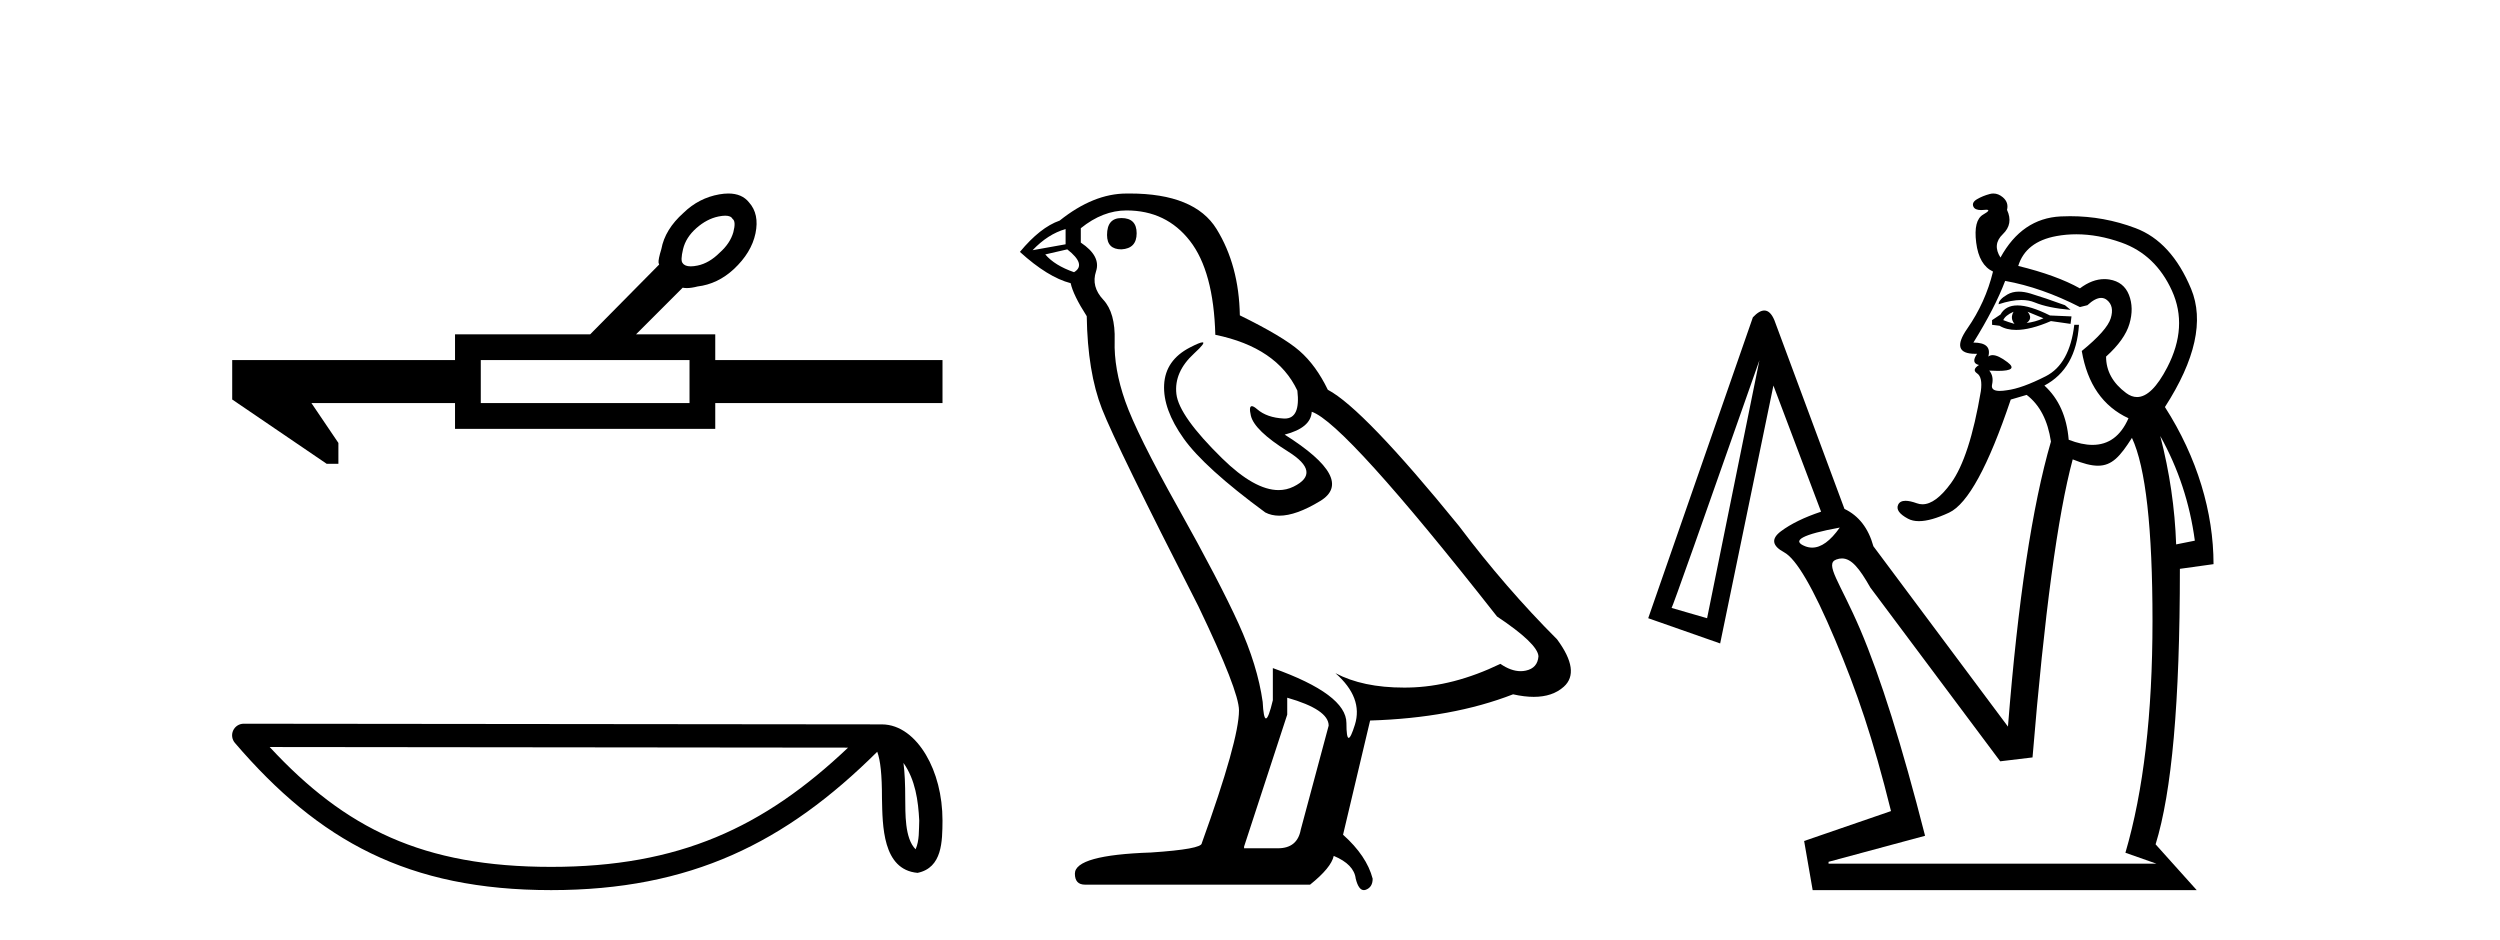
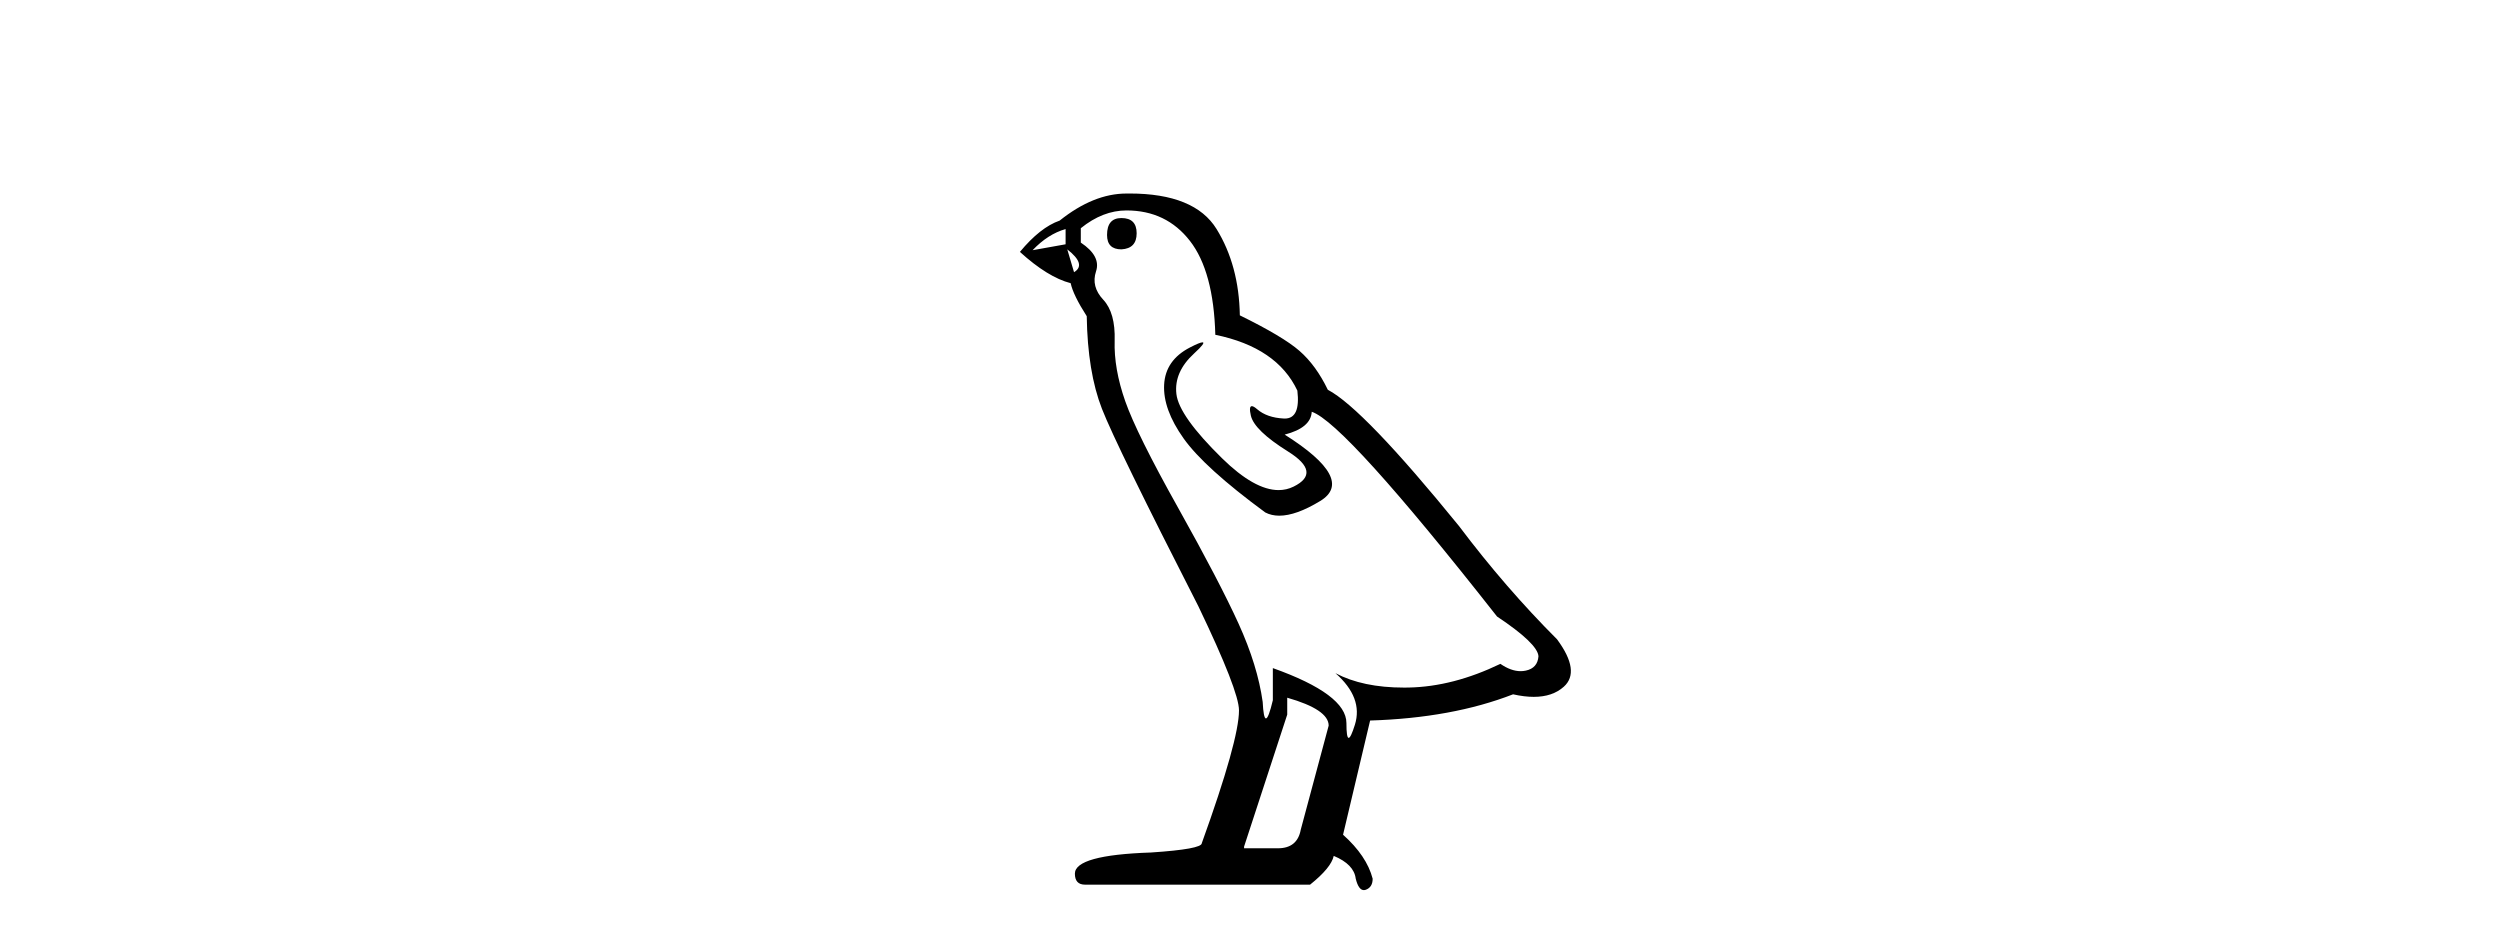
<svg xmlns="http://www.w3.org/2000/svg" width="109.0" height="41.0">
-   <path d="M 31.62 9.404 Q 31.869 9.404 31.939 9.544 Q 32.097 9.649 31.974 10.123 Q 31.834 10.614 31.378 11.017 Q 30.922 11.473 30.414 11.578 Q 30.244 11.613 30.115 11.613 Q 29.858 11.613 29.765 11.473 Q 29.66 11.368 29.782 10.859 Q 29.905 10.351 30.361 9.947 Q 30.817 9.544 31.325 9.439 Q 31.495 9.404 31.62 9.404 ZM 30.063 15.699 L 30.063 17.575 L 20.962 17.575 L 20.962 15.699 ZM 31.757 8.437 Q 31.572 8.437 31.361 8.474 Q 30.466 8.632 29.8 9.281 Q 28.993 10 28.835 10.859 Q 28.695 11.315 28.713 11.455 Q 28.73 11.517 28.739 11.534 L 28.739 11.534 L 25.731 14.577 L 19.839 14.577 L 19.839 15.699 L 10.124 15.699 L 10.124 17.418 L 14.245 20.223 L 14.754 20.223 L 14.754 19.312 L 13.579 17.575 L 19.839 17.575 L 19.839 18.698 L 31.185 18.698 L 31.185 17.575 L 41.093 17.575 L 41.093 15.699 L 31.185 15.699 L 31.185 14.577 L 27.731 14.577 L 29.765 12.543 Q 29.847 12.56 29.946 12.56 Q 30.145 12.56 30.414 12.49 Q 31.29 12.385 31.992 11.736 Q 32.763 11.017 32.939 10.175 Q 33.114 9.333 32.658 8.825 Q 32.35 8.437 31.757 8.437 Z" style="fill:#000000;stroke:none" />
-   <path d="M 39.391 33.263 C 39.91 33.998 40.035 34.906 40.079 35.78 C 40.06 36.194 40.091 36.641 39.92 37.029 C 39.435 36.547 39.478 35.433 39.468 34.809 C 39.468 34.195 39.447 33.691 39.391 33.263 ZM 11.758 32.57 L 36.976 32.597 C 33.292 36.089 29.598 37.796 24.03 37.796 C 18.44 37.796 15.057 36.131 11.758 32.57 ZM 10.626 31.554 C 10.428 31.554 10.249 31.669 10.166 31.849 C 10.083 32.029 10.113 32.241 10.242 32.391 C 13.905 36.667 17.793 38.809 24.03 38.809 C 30.101 38.809 34.248 36.751 38.248 32.776 C 38.386 33.157 38.454 33.756 38.454 34.809 C 38.479 35.98 38.47 37.921 40.006 38.057 C 41.087 37.834 41.086 36.679 41.093 35.78 C 41.093 34.675 40.823 33.673 40.371 32.911 C 39.92 32.15 39.252 31.583 38.443 31.583 L 10.627 31.554 C 10.627 31.554 10.627 31.554 10.626 31.554 Z" style="fill:#000000;stroke:none" />
-   <path d="M 48.894 9.507 Q 48.267 9.507 48.267 10.245 Q 48.267 10.872 48.894 10.872 Q 49.558 10.835 49.558 10.171 Q 49.558 9.507 48.894 9.507 ZM 46.46 9.987 L 46.46 10.651 L 45.021 10.909 Q 45.685 10.208 46.46 9.987 ZM 46.533 10.872 Q 47.382 11.536 46.828 11.868 Q 45.98 11.573 45.574 11.093 L 46.533 10.872 ZM 49.115 9.175 Q 50.849 9.175 51.881 10.503 Q 52.914 11.831 52.988 14.597 Q 55.68 15.15 56.565 17.031 Q 56.709 18.249 56.017 18.249 Q 55.996 18.249 55.975 18.248 Q 55.238 18.211 54.813 17.843 Q 54.659 17.709 54.581 17.709 Q 54.443 17.709 54.537 18.119 Q 54.684 18.765 56.16 19.687 Q 57.635 20.609 56.399 21.217 Q 56.093 21.368 55.746 21.368 Q 54.697 21.368 53.283 19.982 Q 51.402 18.138 51.291 17.179 Q 51.18 16.22 52.066 15.408 Q 52.592 14.926 52.427 14.926 Q 52.315 14.926 51.881 15.15 Q 50.812 15.703 50.756 16.773 Q 50.701 17.843 51.605 19.115 Q 52.508 20.388 55.164 22.342 Q 55.435 22.484 55.778 22.484 Q 56.508 22.484 57.561 21.844 Q 59.11 20.904 56.012 18.949 Q 57.155 18.654 57.192 17.953 Q 58.631 18.433 65.27 26.879 Q 67.04 28.059 67.077 28.612 Q 67.04 29.129 66.524 29.239 Q 66.413 29.263 66.299 29.263 Q 65.881 29.263 65.417 28.944 Q 63.352 29.94 61.415 29.977 Q 61.313 29.979 61.213 29.979 Q 59.413 29.979 58.225 29.35 L 58.225 29.35 Q 59.442 30.42 59.073 31.6 Q 58.894 32.172 58.802 32.172 Q 58.704 32.172 58.704 31.526 Q 58.704 30.272 55.496 29.129 L 55.496 30.53 Q 55.307 31.324 55.195 31.324 Q 55.089 31.324 55.053 30.604 Q 54.832 29.018 54.002 27.192 Q 53.172 25.367 51.365 22.139 Q 49.558 18.912 49.06 17.492 Q 48.562 16.072 48.599 14.855 Q 48.636 13.638 48.101 13.066 Q 47.566 12.495 47.787 11.831 Q 48.009 11.167 47.123 10.577 L 47.123 9.95 Q 48.082 9.175 49.115 9.175 ZM 56.123 30.42 Q 57.93 30.936 57.93 31.637 L 56.713 36.173 Q 56.565 36.985 55.717 36.985 L 54.242 36.985 L 54.242 36.911 L 56.123 31.157 L 56.123 30.42 ZM 49.248 8.437 Q 49.182 8.437 49.115 8.438 Q 47.677 8.438 46.201 9.618 Q 45.353 9.913 44.468 10.983 Q 45.685 12.089 46.681 12.347 Q 46.791 12.864 47.382 13.786 Q 47.418 16.22 48.045 17.824 Q 48.672 19.429 52.25 26.436 Q 54.02 30.124 54.02 30.973 Q 54.02 32.264 52.398 36.763 Q 52.398 37.022 50.185 37.169 Q 46.865 37.28 46.865 38.091 Q 46.865 38.571 47.308 38.571 L 57.119 38.571 Q 58.041 37.833 58.151 37.317 Q 59.036 37.685 59.11 38.312 Q 59.234 38.809 59.463 38.809 Q 59.506 38.809 59.553 38.792 Q 59.848 38.681 59.848 38.312 Q 59.59 37.317 58.557 36.394 L 59.737 31.415 Q 63.315 31.305 65.97 30.272 Q 66.462 30.383 66.872 30.383 Q 67.691 30.383 68.183 29.94 Q 68.921 29.276 67.888 27.875 Q 65.638 25.625 63.61 22.932 Q 59.442 17.806 57.893 16.994 Q 57.377 15.925 56.657 15.298 Q 55.938 14.671 54.057 13.749 Q 54.02 11.573 53.043 9.987 Q 52.088 8.437 49.248 8.437 Z" style="fill:#000000;stroke:none" />
-   <path d="M 88.02 12.715 C 87.833 12.715 87.668 12.756 87.527 12.838 C 87.268 12.987 87.139 13.13 87.139 13.266 C 87.512 13.142 87.842 13.08 88.131 13.08 C 88.347 13.08 88.539 13.114 88.708 13.184 C 89.102 13.347 89.625 13.456 90.276 13.51 L 90.032 13.307 C 89.434 13.089 88.932 12.919 88.525 12.797 C 88.341 12.742 88.173 12.715 88.02 12.715 ZM 88.402 13.592 L 89.095 13.877 C 88.851 13.986 88.606 14.053 88.362 14.081 C 88.552 13.945 88.565 13.782 88.402 13.592 ZM 87.791 13.592 C 87.683 13.782 87.696 13.958 87.832 14.121 C 87.642 14.067 87.479 14.013 87.343 13.958 C 87.398 13.823 87.547 13.7 87.791 13.592 ZM 87.959 13.316 C 87.613 13.316 87.367 13.449 87.221 13.714 L 86.854 13.958 L 86.854 14.162 L 87.18 14.203 C 87.379 14.324 87.621 14.385 87.906 14.385 C 88.321 14.385 88.825 14.257 89.421 13.999 L 90.276 14.121 L 90.317 13.795 L 89.38 13.755 C 88.796 13.463 88.322 13.316 87.959 13.316 ZM 90.529 10.215 C 91.162 10.215 91.818 10.335 92.497 10.577 C 93.488 10.93 94.221 11.629 94.697 12.675 C 95.172 13.721 95.104 14.834 94.493 16.016 C 94.046 16.879 93.607 17.311 93.174 17.311 C 93.015 17.311 92.857 17.253 92.7 17.136 C 92.116 16.701 91.825 16.172 91.825 15.547 C 92.368 15.058 92.707 14.583 92.843 14.121 C 92.979 13.66 92.972 13.239 92.823 12.858 C 92.673 12.478 92.388 12.254 91.967 12.186 C 91.895 12.174 91.822 12.169 91.749 12.169 C 91.398 12.169 91.043 12.303 90.684 12.573 C 90.005 12.193 89.109 11.867 87.995 11.595 C 88.212 10.889 88.769 10.455 89.665 10.292 C 89.948 10.24 90.236 10.215 90.529 10.215 ZM 87.425 12.247 C 88.484 12.437 89.57 12.818 90.684 13.388 L 91.01 13.307 C 91.239 13.095 91.439 12.989 91.611 12.989 C 91.704 12.989 91.789 13.02 91.865 13.082 C 92.083 13.259 92.137 13.524 92.028 13.877 C 91.92 14.23 91.499 14.705 90.765 15.303 C 91.01 16.742 91.689 17.72 92.802 18.236 C 92.463 19.01 91.939 19.397 91.232 19.397 C 90.922 19.397 90.576 19.322 90.195 19.173 C 90.113 18.168 89.76 17.38 89.136 16.81 C 90.059 16.321 90.562 15.439 90.643 14.162 L 90.439 14.162 C 90.304 15.303 89.889 16.05 89.197 16.403 C 88.504 16.756 87.941 16.959 87.506 17.014 C 87.384 17.034 87.279 17.044 87.19 17.044 C 86.926 17.044 86.814 16.953 86.854 16.769 C 86.909 16.525 86.868 16.321 86.732 16.158 L 86.732 16.158 C 86.874 16.167 87.001 16.171 87.112 16.171 C 87.721 16.171 87.86 16.044 87.527 15.792 C 87.256 15.586 87.04 15.484 86.878 15.484 C 86.804 15.484 86.742 15.505 86.691 15.547 C 86.8 15.14 86.583 14.936 86.04 14.936 C 86.664 13.931 87.126 13.035 87.425 12.247 ZM 94.187 19.01 L 94.187 19.01 C 94.975 20.422 95.477 21.943 95.695 23.573 L 94.88 23.736 C 94.826 22.161 94.595 20.585 94.187 19.01 ZM 80.214 23.002 C 79.804 23.585 79.403 23.876 79.01 23.876 C 78.908 23.876 78.807 23.856 78.706 23.817 C 78.082 23.573 78.584 23.301 80.214 23.002 ZM 76.71 15.71 L 74.429 26.954 L 72.881 26.506 C 72.908 26.506 74.184 22.907 76.71 15.71 ZM 92.953 19.091 C 93.551 20.368 93.849 23.03 93.849 27.076 C 93.849 31.123 93.456 34.491 92.668 37.18 L 94.024 37.657 L 79.725 37.657 L 79.725 37.575 L 83.933 36.44 C 82.928 32.502 81.984 29.501 81.102 27.437 C 80.219 25.373 79.536 24.584 80.065 24.394 C 80.149 24.363 80.23 24.348 80.308 24.348 C 80.721 24.348 81.067 24.771 81.546 25.616 L 87.209 33.193 L 88.618 33.024 C 89.134 26.778 89.718 22.446 90.37 20.029 C 90.826 20.213 91.178 20.305 91.471 20.305 C 92.084 20.305 92.438 19.9 92.953 19.091 ZM 86.913 8.437 C 86.86 8.437 86.807 8.444 86.752 8.459 C 86.549 8.513 86.365 8.588 86.202 8.683 C 86.04 8.778 85.985 8.886 86.04 9.009 C 86.084 9.109 86.197 9.159 86.377 9.159 C 86.418 9.159 86.461 9.156 86.508 9.151 C 86.545 9.147 86.576 9.145 86.602 9.145 C 86.757 9.145 86.712 9.215 86.467 9.355 C 86.182 9.518 86.08 9.925 86.162 10.577 C 86.243 11.229 86.488 11.65 86.895 11.84 C 86.678 12.736 86.304 13.565 85.775 14.325 C 85.263 15.059 85.379 15.426 86.121 15.426 C 86.147 15.426 86.174 15.426 86.202 15.425 L 86.202 15.425 C 86.012 15.697 86.04 15.86 86.284 15.914 C 86.067 16.05 86.04 16.172 86.202 16.28 C 86.365 16.389 86.42 16.647 86.365 17.055 C 86.04 18.983 85.605 20.32 85.062 21.067 C 84.616 21.68 84.202 21.987 83.82 21.987 C 83.737 21.987 83.655 21.972 83.575 21.943 C 83.376 21.871 83.211 21.835 83.082 21.835 C 82.92 21.835 82.813 21.891 82.76 22.004 C 82.665 22.208 82.808 22.412 83.188 22.615 C 83.32 22.687 83.479 22.722 83.665 22.722 C 84.011 22.722 84.45 22.598 84.98 22.351 C 85.795 21.97 86.691 20.327 87.669 17.421 L 88.362 17.217 C 88.932 17.652 89.285 18.331 89.421 19.254 C 88.606 22.052 87.981 26.194 87.547 31.68 L 81.68 23.817 C 81.463 23.03 81.042 22.486 80.418 22.188 L 77.362 13.958 C 77.244 13.678 77.098 13.538 76.924 13.538 C 76.778 13.538 76.611 13.637 76.425 13.836 L 71.862 26.954 L 74.999 28.054 L 77.321 16.81 L 79.399 22.31 C 78.666 22.554 78.082 22.84 77.647 23.165 C 77.213 23.491 77.26 23.797 77.79 24.082 C 78.319 24.367 79.06 25.637 80.01 27.891 C 80.961 30.145 81.661 32.186 82.448 35.363 L 78.66 36.667 L 79.032 38.809 L 95.776 38.809 L 93.984 36.813 C 94.69 34.532 95.043 30.64 95.043 24.801 L 96.51 24.597 C 96.51 22.343 95.803 19.947 94.391 17.747 C 95.722 15.683 96.102 13.965 95.532 12.594 C 94.961 11.222 94.153 10.339 93.108 9.946 C 92.189 9.599 91.239 9.426 90.257 9.426 C 90.121 9.426 89.985 9.43 89.849 9.436 C 88.722 9.491 87.846 10.088 87.221 11.229 C 86.977 10.849 87.01 10.509 87.323 10.21 C 87.635 9.912 87.696 9.558 87.506 9.151 C 87.56 8.934 87.499 8.751 87.323 8.601 C 87.193 8.492 87.057 8.437 86.913 8.437 Z" style="fill:#000000;stroke:none" />
+   <path d="M 48.894 9.507 Q 48.267 9.507 48.267 10.245 Q 48.267 10.872 48.894 10.872 Q 49.558 10.835 49.558 10.171 Q 49.558 9.507 48.894 9.507 ZM 46.46 9.987 L 46.46 10.651 L 45.021 10.909 Q 45.685 10.208 46.46 9.987 ZM 46.533 10.872 Q 47.382 11.536 46.828 11.868 L 46.533 10.872 ZM 49.115 9.175 Q 50.849 9.175 51.881 10.503 Q 52.914 11.831 52.988 14.597 Q 55.68 15.15 56.565 17.031 Q 56.709 18.249 56.017 18.249 Q 55.996 18.249 55.975 18.248 Q 55.238 18.211 54.813 17.843 Q 54.659 17.709 54.581 17.709 Q 54.443 17.709 54.537 18.119 Q 54.684 18.765 56.16 19.687 Q 57.635 20.609 56.399 21.217 Q 56.093 21.368 55.746 21.368 Q 54.697 21.368 53.283 19.982 Q 51.402 18.138 51.291 17.179 Q 51.18 16.22 52.066 15.408 Q 52.592 14.926 52.427 14.926 Q 52.315 14.926 51.881 15.15 Q 50.812 15.703 50.756 16.773 Q 50.701 17.843 51.605 19.115 Q 52.508 20.388 55.164 22.342 Q 55.435 22.484 55.778 22.484 Q 56.508 22.484 57.561 21.844 Q 59.11 20.904 56.012 18.949 Q 57.155 18.654 57.192 17.953 Q 58.631 18.433 65.27 26.879 Q 67.04 28.059 67.077 28.612 Q 67.04 29.129 66.524 29.239 Q 66.413 29.263 66.299 29.263 Q 65.881 29.263 65.417 28.944 Q 63.352 29.94 61.415 29.977 Q 61.313 29.979 61.213 29.979 Q 59.413 29.979 58.225 29.35 L 58.225 29.35 Q 59.442 30.42 59.073 31.6 Q 58.894 32.172 58.802 32.172 Q 58.704 32.172 58.704 31.526 Q 58.704 30.272 55.496 29.129 L 55.496 30.53 Q 55.307 31.324 55.195 31.324 Q 55.089 31.324 55.053 30.604 Q 54.832 29.018 54.002 27.192 Q 53.172 25.367 51.365 22.139 Q 49.558 18.912 49.06 17.492 Q 48.562 16.072 48.599 14.855 Q 48.636 13.638 48.101 13.066 Q 47.566 12.495 47.787 11.831 Q 48.009 11.167 47.123 10.577 L 47.123 9.95 Q 48.082 9.175 49.115 9.175 ZM 56.123 30.42 Q 57.93 30.936 57.93 31.637 L 56.713 36.173 Q 56.565 36.985 55.717 36.985 L 54.242 36.985 L 54.242 36.911 L 56.123 31.157 L 56.123 30.42 ZM 49.248 8.437 Q 49.182 8.437 49.115 8.438 Q 47.677 8.438 46.201 9.618 Q 45.353 9.913 44.468 10.983 Q 45.685 12.089 46.681 12.347 Q 46.791 12.864 47.382 13.786 Q 47.418 16.22 48.045 17.824 Q 48.672 19.429 52.25 26.436 Q 54.02 30.124 54.02 30.973 Q 54.02 32.264 52.398 36.763 Q 52.398 37.022 50.185 37.169 Q 46.865 37.28 46.865 38.091 Q 46.865 38.571 47.308 38.571 L 57.119 38.571 Q 58.041 37.833 58.151 37.317 Q 59.036 37.685 59.11 38.312 Q 59.234 38.809 59.463 38.809 Q 59.506 38.809 59.553 38.792 Q 59.848 38.681 59.848 38.312 Q 59.59 37.317 58.557 36.394 L 59.737 31.415 Q 63.315 31.305 65.97 30.272 Q 66.462 30.383 66.872 30.383 Q 67.691 30.383 68.183 29.94 Q 68.921 29.276 67.888 27.875 Q 65.638 25.625 63.61 22.932 Q 59.442 17.806 57.893 16.994 Q 57.377 15.925 56.657 15.298 Q 55.938 14.671 54.057 13.749 Q 54.02 11.573 53.043 9.987 Q 52.088 8.437 49.248 8.437 Z" style="fill:#000000;stroke:none" />
</svg>